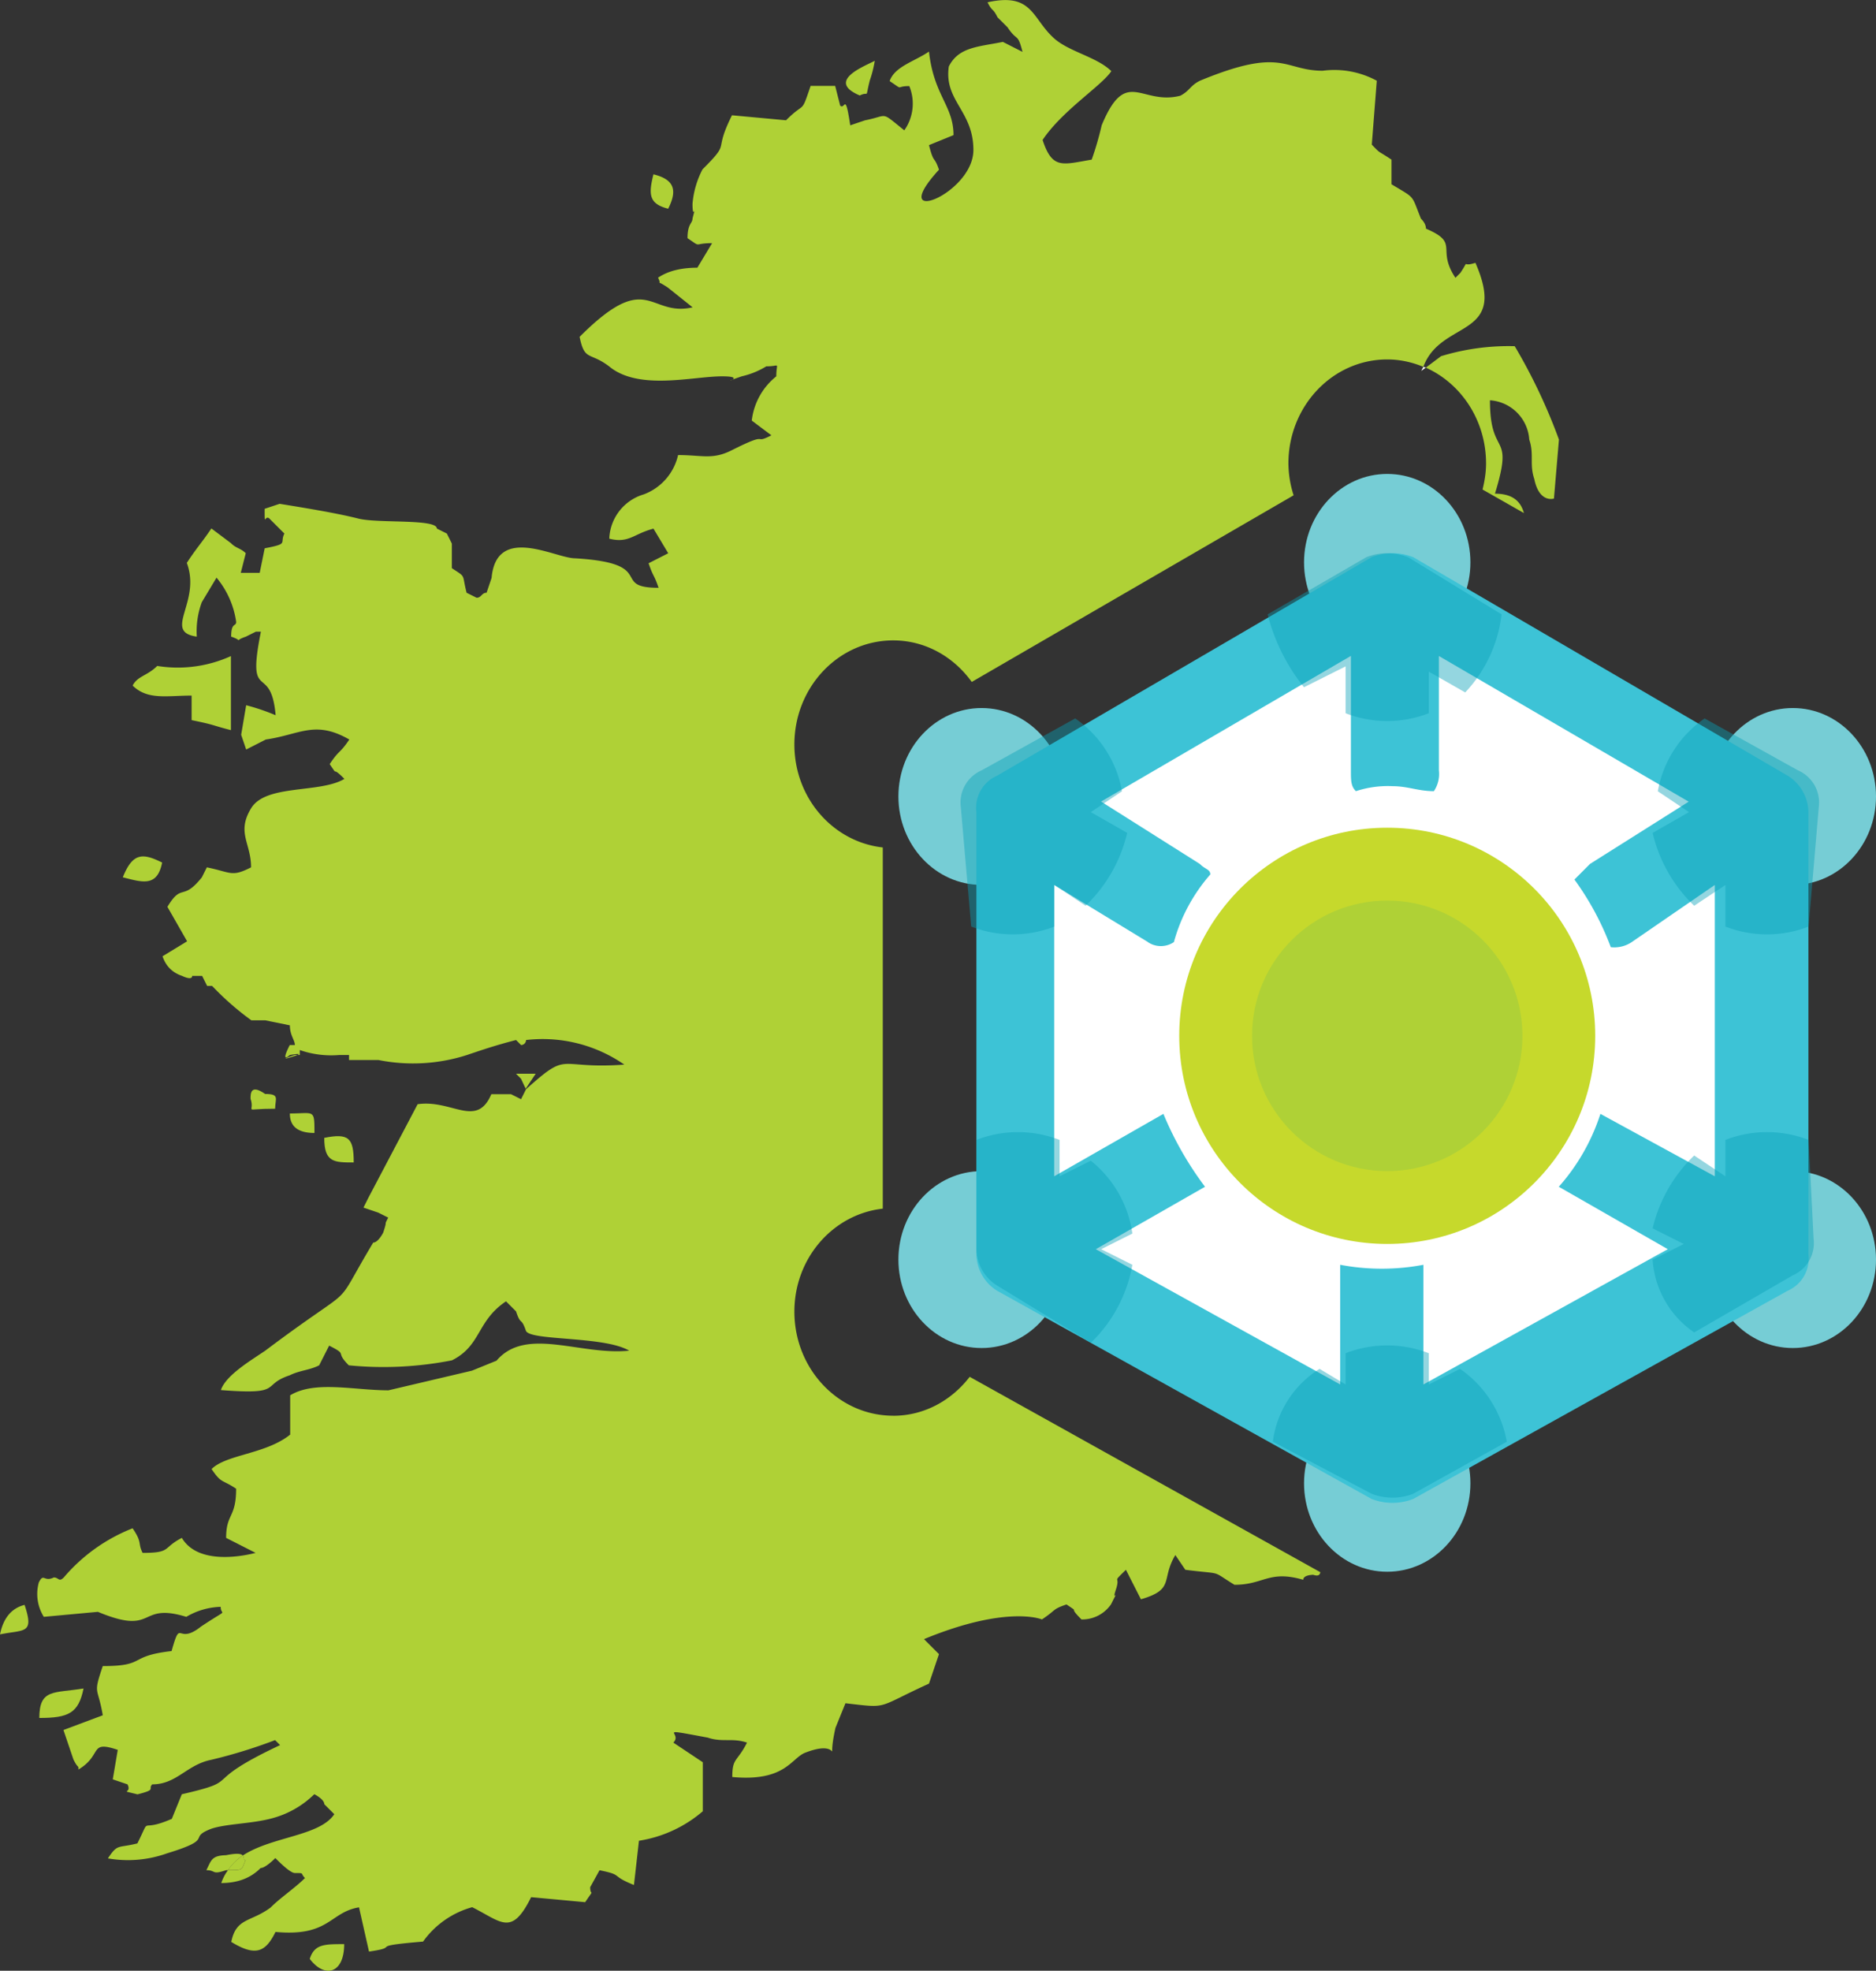
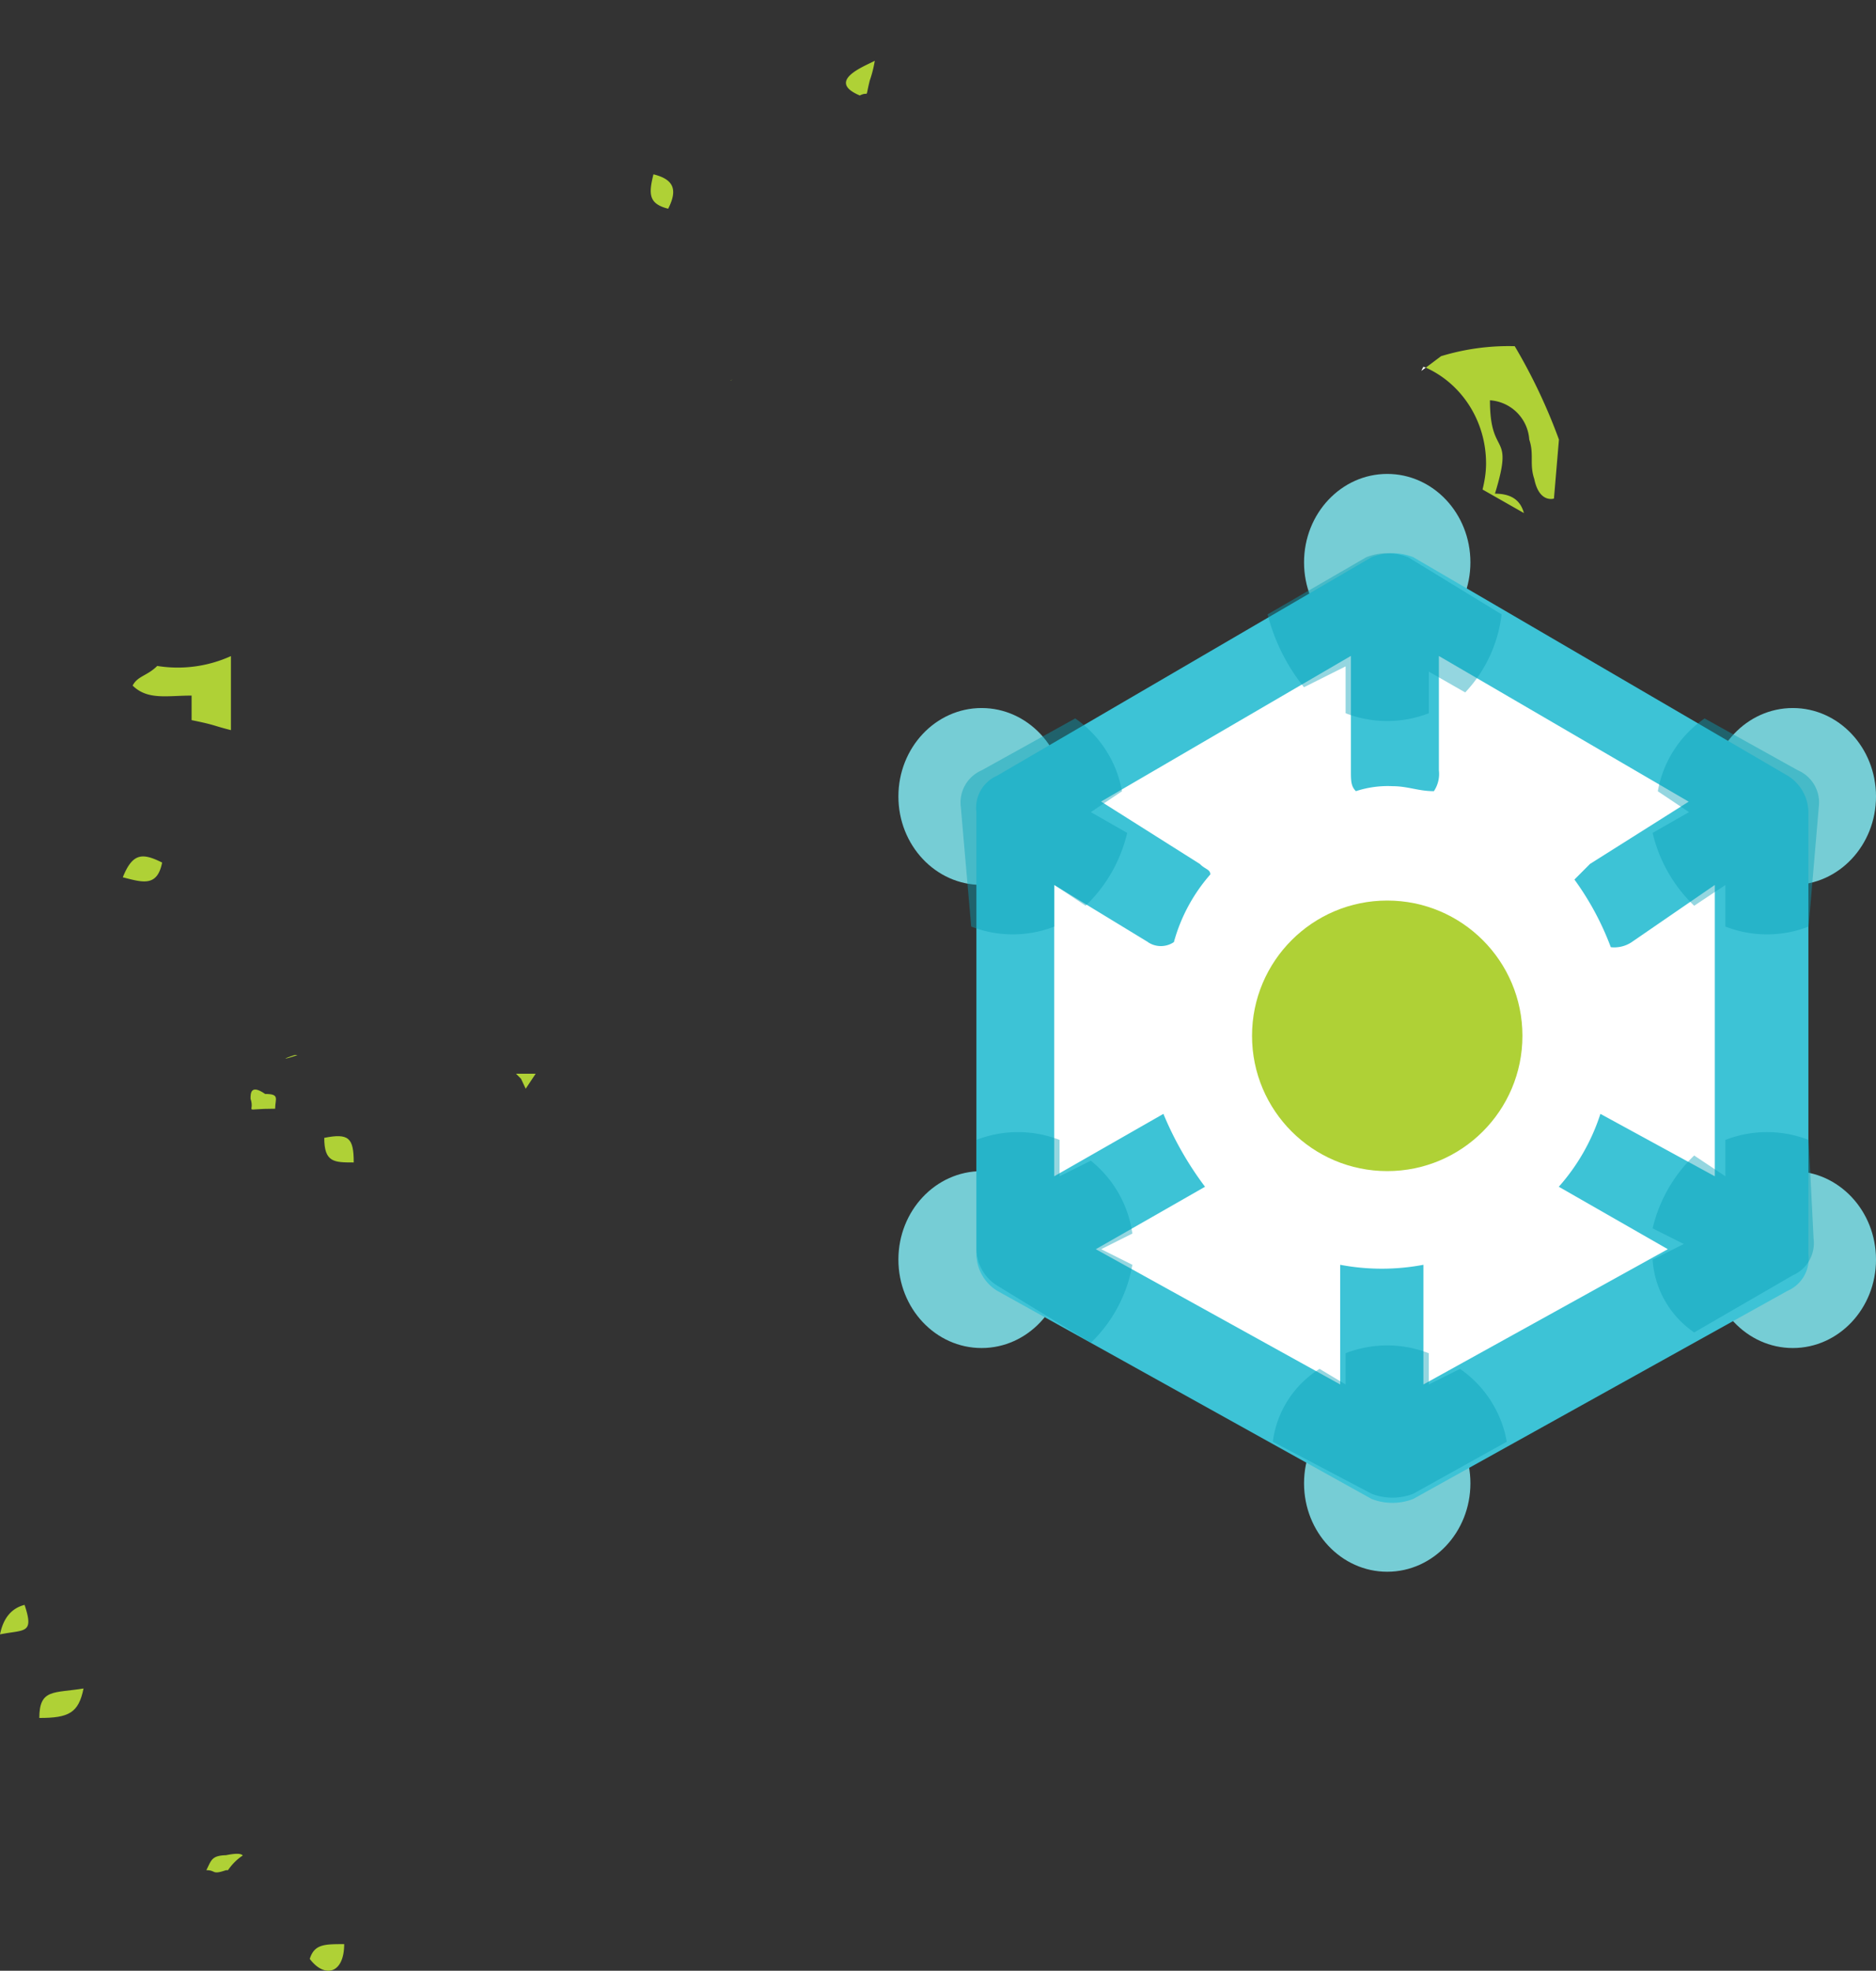
<svg xmlns="http://www.w3.org/2000/svg" data-name="Layer 2" width="37.549" height="39.421">
  <rect width="100%" height="100%" fill="#333333" stroke="none" />
  <g data-name="Layer 1">
    <path fill="#fff" d="M34.982 16.442l-6.963-4.309-7.213 3.875-.25 8.185 6.963 4.309 7.213-3.876.25-8.184z" />
    <path d="M14.66 7.593c-.077.031-.035.022 0 0zm-8.707 13.51H5.9c-.398.135-.045.044.053 0zM6.2 39.184c.295.393.689.3.689-.295-.399 0-.595 0-.689.295zm-2.955-21.93c-.393-.196-.59-.196-.787.295.394.1.689.2.787-.295zM17.209 1.91c.2-.1.1.1.2-.3.045-.128.078-.26.1-.394-.202.108-.988.403-.3.694zm-3.835 2.265c.2-.393.1-.59-.295-.688-.098.393-.098.59.295.688zm-9.539 9.739v.491c.492.1.394.1.787.2v-1.481a2.579 2.579 0 01-1.475.197c-.2.2-.394.2-.492.393.3.295.688.2 1.18.2zM0 32.693c.492-.1.688 0 .492-.59q-.392.099-.492.59zm4.859 4.422c-.03-.033-.107-.051-.335-.005-.295.008-.295.107-.394.3.2 0 .1.1.394 0h.039c.08-.116.177-.216.296-.294z" fill="#afd136" />
-     <path d="M4.917 37.21c-.054 0-.023-.057-.058-.095a1.076 1.076 0 00-.296.294c.334 0 .26-.009.354-.199zm1.377-14.547v.004-.004zm-.492-.39q-.002.39.492.39c0-.486-.002-.39-.492-.39z" fill="#afd136" />
    <circle cx="27.766" cy="20.72" r="3.331" fill="#fff" />
    <path d="M1.672 33.775c-.59.098-.885 0-.885.59.59 0 .786-.1.885-.59zm3.835-11.597c0-.2.1-.295-.2-.295-.292-.204-.292-.007-.292.091v.004c.1.3-.2.2.492.2z" fill="#afd136" />
    <path d="M28.538 7.353c-.016-.007-.033-.01-.049-.017-.011.03-.03.05-.039.083l.088-.066z" fill="#fff" />
    <path d="M29.744 9.271c0 .181-.029.354-.07.521l.828.471c-.065-.237-.229-.388-.58-.388.393-1.278-.1-.688-.1-1.868a.845.845 0 01.787.786c.1.295 0 .492.1.787.1.492.394.393.394.393l.1-1.18a11.196 11.196 0 00-.885-1.868 4.635 4.635 0 00-1.475.2l-.305.229c.709.317 1.206 1.056 1.206 1.917zM10.722 21.478h-.394l.1.1.094.2.2-.3z" fill="#afd136" />
-     <path d="M17.878 28.319c-1.092 0-1.978-.932-1.978-2.082 0-1.074.776-1.949 1.769-2.06v-7.225c-.993-.111-1.769-.985-1.769-2.06 0-1.15.886-2.082 1.978-2.082.644 0 1.211.329 1.572.831l6.442-3.733a2.156 2.156 0 01-.104-.636c0-1.15.886-2.082 1.978-2.082.256 0 .498.055.723.148.353-.959 1.71-.555 1.042-2.081-.3.1-.1-.1-.3.2l-.1.1c-.393-.59.1-.688-.59-.983q0-.1-.1-.2c-.2-.492-.1-.393-.59-.688v-.493c-.3-.2-.2-.1-.394-.3l.1-1.278a1.781 1.781 0 00-1.081-.2c-.787 0-.787-.492-2.459.2-.2.1-.2.2-.393.3-.787.2-1.082-.59-1.573.59-.054.233-.12.463-.2.688-.59.1-.787.2-.983-.393.393-.59 1.18-1.082 1.376-1.377-.3-.295-.885-.393-1.18-.688-.413-.394-.413-.885-1.298-.689.1.2.1.1.2.3l.2.2c.2.3.2.1.3.492l-.393-.2c-.492.1-.885.1-1.082.492-.1.688.492.885.492 1.671 0 .885-1.77 1.574-.689.394-.1-.295-.1-.1-.2-.492l.491-.2c0-.59-.393-.786-.491-1.671-.295.2-.689.3-.787.59.3.2.1.1.393.1a.924.924 0 01-.1.885c-.492-.393-.3-.295-.787-.2l-.295.1c-.104-.691-.104-.296-.202-.396l-.1-.393h-.491c-.2.59-.1.295-.492.688l-1.082-.1c-.393.787 0 .492-.59 1.082-.112.214-.18.448-.2.688 0 .393.1-.1 0 .295 0 .1-.1.1-.1.393.295.2.1.1.492.1l-.295.491q-.492 0-.787.2c.1.2-.1 0 .2.2l.492.393c-.885.2-.885-.787-2.262.59.1.492.2.295.59.59.59.492 1.672.2 2.262.2.268 0 .25.041.207.067.035-.014.086-.033.186-.067.174-.04.34-.107.492-.2.295 0 .2-.1.2.2a1.326 1.326 0 00-.491.885l.393.295c-.393.2 0-.1-.787.295-.393.2-.59.1-1.081.1a1.098 1.098 0 01-.689.787.962.962 0 00-.688.885c.393.1.492-.1.885-.2l.295.492-.393.2c.1.295.1.2.2.491-.983 0 0-.491-1.672-.59-.393 0-1.573-.688-1.671.394l-.1.295c-.1 0-.1.1-.2.1l-.2-.1c-.1-.394 0-.295-.295-.492v-.492l-.1-.2-.2-.1c0-.2-1.18-.1-1.573-.2s-.984-.2-1.574-.295l-.3.1c0 .393 0 .1.1.2l.295.295c-.1.2.1.2-.394.295l-.1.491h-.379l.1-.393c-.1-.1-.2-.1-.295-.2l-.393-.295c-.2.295-.3.394-.492.689.295.786-.492 1.376.2 1.475a1.684 1.684 0 01.1-.689l.295-.491c.211.253.347.559.393.885 0 .1-.1 0-.1.295.295.1 0 .1.295 0l.2-.1h.1c-.295 1.475.2.59.295 1.672a4.268 4.268 0 00-.59-.2l-.1.591.1.295.393-.2c.689-.1.984-.394 1.672 0-.2.295-.2.2-.393.492.2.295 0 0 .295.295-.492.295-1.574.1-1.869.59s0 .688 0 1.18c-.393.2-.393.1-.885 0l-.1.2c-.394.492-.394.1-.689.59l.394.689-.492.3q.1.295.393.393s.2.1.2 0h.2l.1.2h.1c.24.253.503.484.786.688h.278l.492.1c0 .2.1.295.1.394H5.8c-.2.393 0 .2 0 .2.193-.033.2-.021.153 0H6v-.1c.252.088.52.122.786.1h.2v.1h.59a3.531 3.531 0 001.77-.1c.295-.1.59-.2.983-.3l.1.1a.1.1 0 00.1-.1 2.868 2.868 0 011.967.492c-1.377.1-1.082-.3-1.967.492l-.1.2-.2-.1h-.395c-.295.689-.787.1-1.475.2l-.984 1.868-.1.2.295.1.2.1c-.1.2 0 0-.1.3 0 0-.1.2-.2.2-.885 1.475-.2.689-2.164 2.164-.295.2-.786.491-.885.786 1.279.1.787-.1 1.377-.295.2-.1.393-.1.59-.2l.2-.394c.393.2.1.1.393.394.69.068 1.385.034 2.065-.1.59-.295.492-.786 1.082-1.18l.2.2c.1.3.1.1.2.393.1.2 1.574.1 2.065.394-.983.1-2.065-.492-2.655.2l-.492.2-1.671.393c-.689 0-1.475-.2-1.967.1v.786c-.492.394-1.278.394-1.573.689.2.295.2.2.491.393 0 .59-.2.492-.2.984l.59.3c-.394.1-1.18.2-1.476-.3-.393.2-.2.3-.786.3-.1-.2 0-.2-.2-.492a3.474 3.474 0 00-1.377.983c-.1.1-.1 0-.2 0-.2.1-.2-.1-.3.1a.863.863 0 00.1.688l1.082-.1c1.18.491.786-.2 1.77.1.209-.124.445-.193.688-.2 0 .2.2 0-.393.394-.492.393-.394-.2-.59.491-.885.1-.492.3-1.377.3-.2.59-.1.394 0 .984l-.787.295.2.59c.1.2.1.1.1.2.492-.295.2-.59.787-.393l-.1.59.295.1c.1.2-.2.1.2.2.394-.1.2-.1.295-.2.492 0 .689-.393 1.181-.491.434-.103.861-.235 1.278-.394l.1.1c-1.671.786-.688.688-1.967.983l-.2.492c-.689.3-.394-.1-.689.491-.393.1-.393 0-.59.3.395.069.802.035 1.18-.1.984-.3.394-.3.886-.492.295-.1.786-.1 1.18-.2.334-.081.64-.251.885-.492 0 0 .2.1.2.2l.2.2c-.294.441-1.246.443-1.832.826.034.038.004.095.058.095-.094.191-.02.199-.354.199a.908.908 0 00-.134.257q.492 0 .787-.3c.1 0 .295-.2.295-.2q.295.3.393.3c.2 0 .1 0 .2.1-.2.2-.492.393-.688.59-.394.295-.689.2-.787.688.492.3.688.2.885-.2 1.082.1 1.082-.394 1.672-.492l.2.885c.689-.1-.1-.1 1.082-.2.239-.335.586-.578.983-.688.59.295.787.59 1.18-.2l1.082.1c.2-.3.1-.1.1-.3l.187-.339c.492.1.2.1.689.295l.1-.885a2.568 2.568 0 001.278-.59v-.98l-.59-.393c.2-.2-.393-.3.689-.1.295.1.491 0 .786.1-.2.393-.295.3-.295.688 1.082.1 1.18-.393 1.475-.492.787-.3.394.394.59-.491l.2-.492c.885.1.59.1 1.672-.393l.2-.59-.3-.3c1.672-.689 2.361-.394 2.361-.394.3-.2.2-.2.491-.3.3.2 0 0 .3.3a.7.7 0 00.59-.3c.2-.393 0 0 .1-.3s-.1-.1.2-.393l.3.59c.689-.2.394-.393.689-.885l.2.295c.787.1.492 0 .984.3.59 0 .688-.3 1.376-.1 0-.1.2-.1.2-.1.103.035.134 0 .142-.052l-7.018-3.908c-.363.471-.91.779-1.531.779z" fill="#afd136" />
    <path d="M6.49 22.761c0 .492.197.492.59.492 0-.492-.1-.59-.59-.492z" fill="#afd136" />
-     <path d="M26.831 28.424a6.544 6.544 0 01-.256.322c-.081.074-.138.167-.202.255l.458.253v-.83zm.006-15.189v-.437a1.713 1.713 0 00-.362-.068c.114.302.242.429.362.505zm-.006 15.189c.669-.884.073-.689.334-1.842.028-.069.04-.142.065-.212-.133-.012-.267-.01-.399-.03v2.084zm.43-14.711c-.061-.362-.233-.356-.424-.478v.576c.088.051.194.067.424-.098z" fill="#fff" />
-     <circle cx="27.766" cy="20.72" r="4.163" fill="#c6d92c" />
+     <path d="M26.831 28.424a6.544 6.544 0 01-.256.322c-.081.074-.138.167-.202.255l.458.253v-.83zv-.437a1.713 1.713 0 00-.362-.068c.114.302.242.429.362.505zm-.006 15.189c.669-.884.073-.689.334-1.842.028-.069.04-.142.065-.212-.133-.012-.267-.01-.399-.03v2.084zm.43-14.711c-.061-.362-.233-.356-.424-.478v.576c.088.051.194.067.424-.098z" fill="#fff" />
    <ellipse cx="27.766" cy="11.249" rx="1.665" ry="1.769" fill="#76cdd5" />
    <ellipse cx="27.766" cy="29.671" rx="1.665" ry="1.769" fill="#76cdd5" />
    <ellipse cx="35.884" cy="15.932" rx="1.665" ry="1.769" fill="#76cdd5" />
    <ellipse cx="19.647" cy="15.932" rx="1.665" ry="1.769" fill="#76cdd5" />
    <ellipse cx="35.884" cy="25.196" rx="1.665" ry="1.769" fill="#76cdd5" />
    <ellipse cx="19.647" cy="25.196" rx="1.665" ry="1.769" fill="#76cdd5" />
    <circle cx="27.766" cy="20.72" r="2.706" fill="#afd136" />
    <path d="M28.286 11.145a1.14 1.14 0 00-.833 0l-7.494 4.371a.7.7 0 00-.416.729v8.847a.876.876 0 00.416.728l7.494 4.164c.268.104.565.104.833 0l7.494-4.164a.7.7 0 00.416-.728v-8.847a.873.873 0 00-.416-.729l-7.494-4.371zm-5.308 7.7L21.1 17.702v5.828l2.186-1.249c.215.519.495 1.009.833 1.458l-2.186 1.249 4.892 2.706V25.3c.55.104 1.115.104 1.665 0v2.394l4.892-2.706-2.182-1.249c.376-.423.659-.919.833-1.458l2.29 1.249v-5.828l-1.666 1.145a.63.63 0 01-.416.1 5.663 5.663 0 00-.728-1.353l.312-.313 1.975-1.245-5-2.914v2.288a.618.618 0 01-.1.416c-.312 0-.52-.1-.832-.1a2.049 2.049 0 00-.729.1c-.1-.1-.1-.208-.1-.416v-2.29l-5 2.914 1.978 1.249c.1.105.208.105.208.209-.342.39-.592.853-.729 1.353a.465.465 0 01-.518.002v-.002z" fill="#3dc3d6" fill-rule="evenodd" />
    <path d="M30.159 28.839a2.249 2.249 0 00-.936-1.457l-.625.312v-.625a2.3 2.3 0 00-1.665 0v.625l-.521-.312a2.023 2.023 0 00-.936 1.457l1.977 1.041c.268.104.565.104.833 0l1.873-1.041zm-8.326-1.978c.435-.419.727-.966.832-1.561l-.624-.312.624-.313a2.276 2.276 0 00-.832-1.457l-.625.312v-.728a2.3 2.3 0 00-1.665 0v2.186a.876.876 0 00.416.728l1.874 1.145zM36.2 22.802a2.3 2.3 0 00-1.665 0v.728l-.625-.416a2.963 2.963 0 00-.832 1.457l.624.313-.624.312c.038.588.345 1.125.832 1.457l1.974-1.143a.7.7 0 00.416-.729l-.1-1.979zm-16.761-4.268a2.29 2.29 0 001.665 0v-.832l.625.416c.412-.395.701-.901.832-1.457l-.728-.416.624-.417a2.249 2.249 0 00-.936-1.457l-1.874 1.039a.7.7 0 00-.416.729l.208 2.395zm16.761 0a2.29 2.29 0 01-1.665 0v-.832l-.625.416a2.958 2.958 0 01-.832-1.457l.728-.416-.624-.417a2.246 2.246 0 01.937-1.457l1.869 1.039a.7.7 0 01.416.729l-.204 2.395zm-10.828-6.245l1.977-1.144a1.14 1.14 0 01.833 0l1.873 1.144a2.742 2.742 0 01-.728 1.562l-.729-.417v.833a2.3 2.3 0 01-1.665 0v-.937l-.833.417a3.85 3.85 0 01-.728-1.458z" fill="rgba(7,161,184,.43)" fill-rule="evenodd" />
  </g>
</svg>